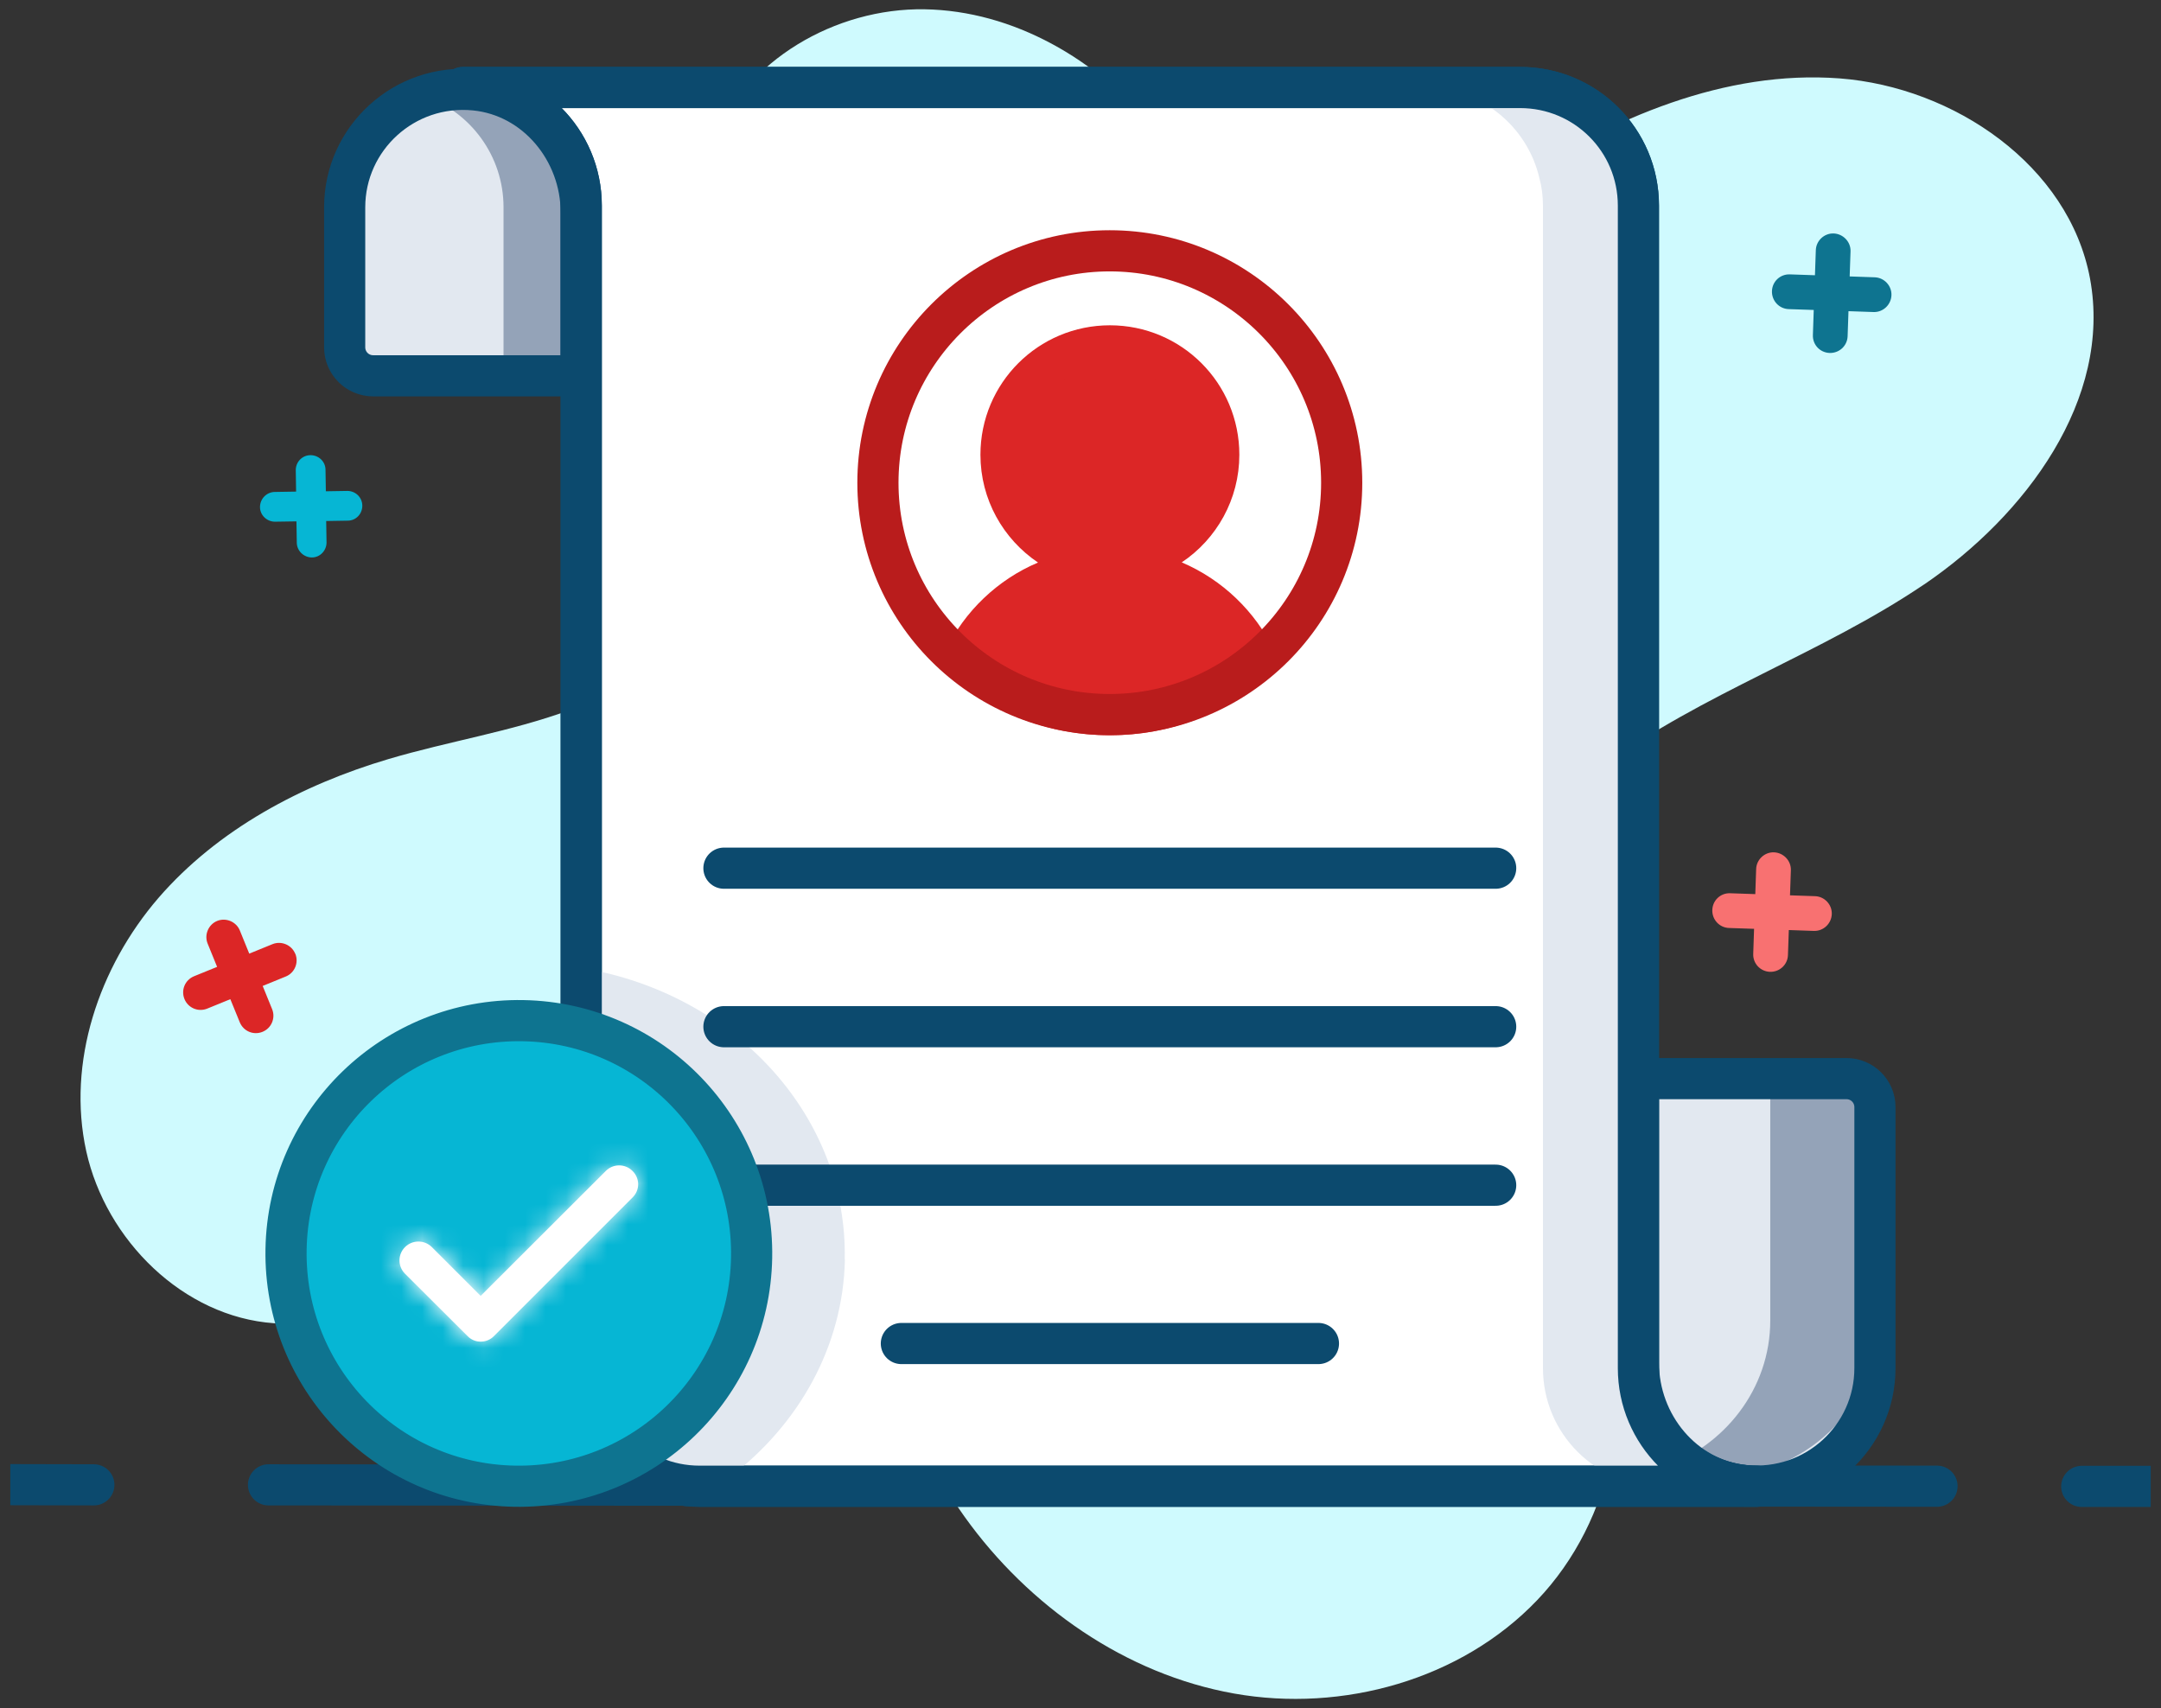
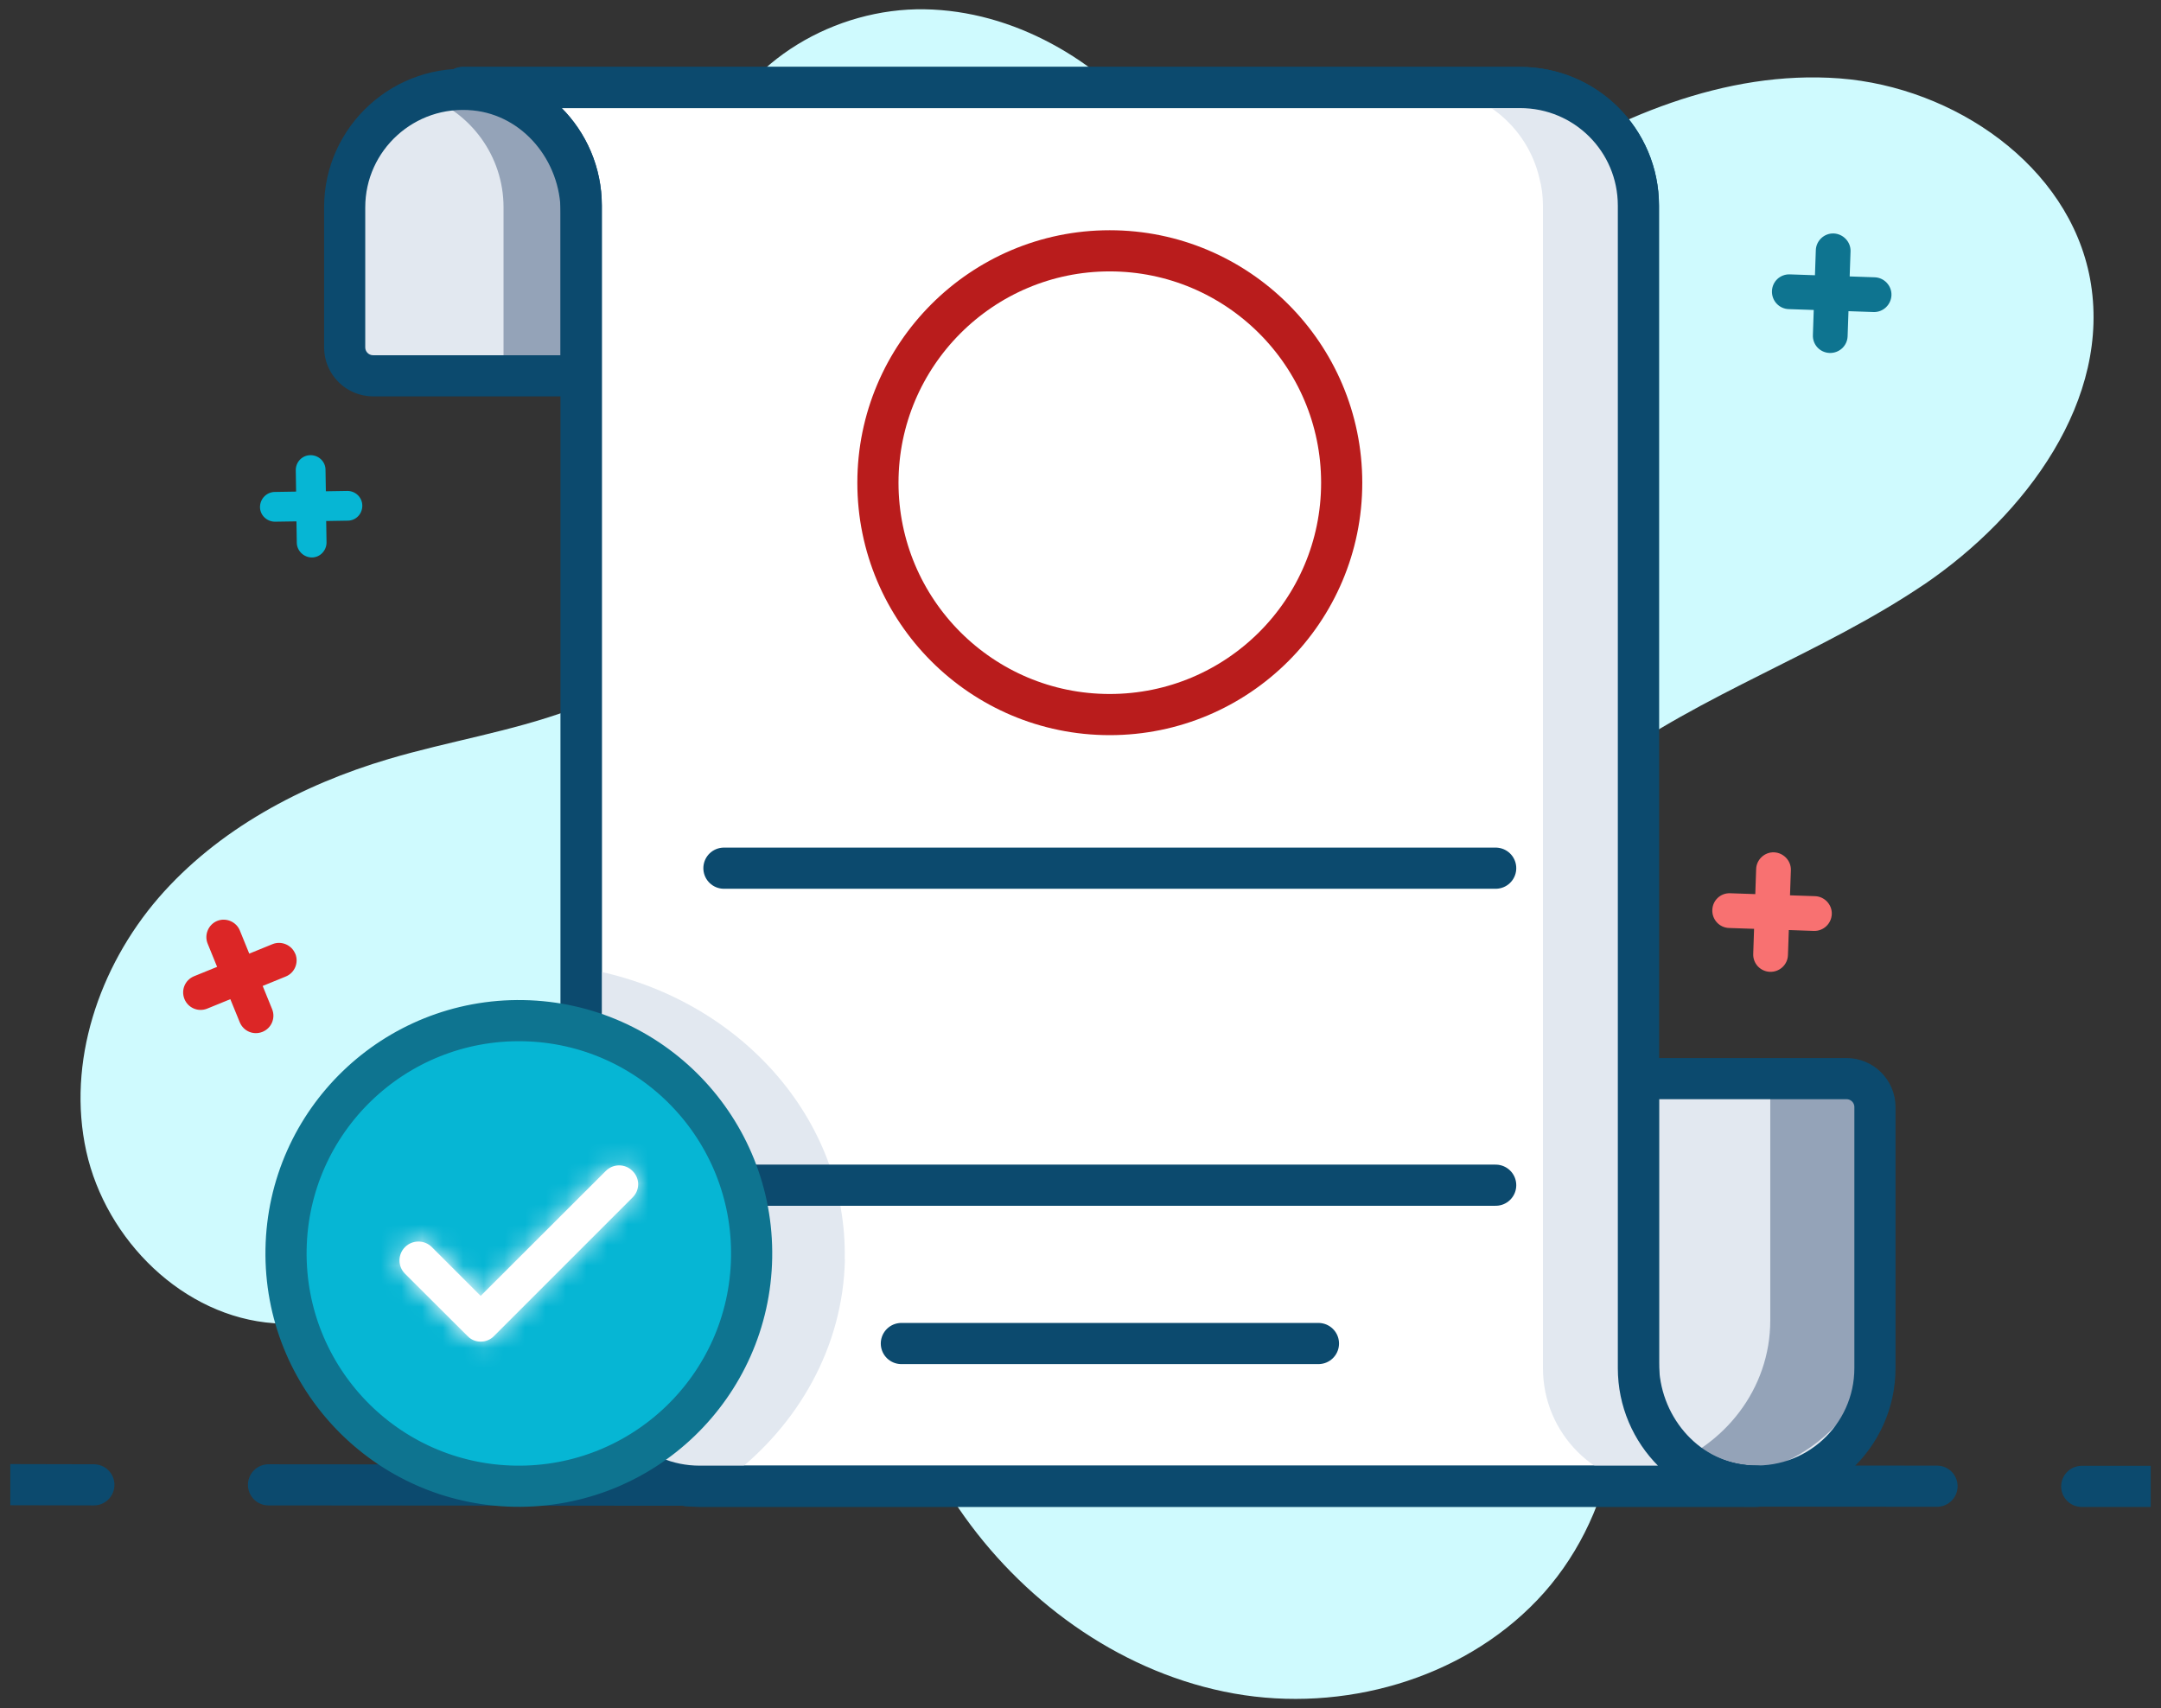
<svg xmlns="http://www.w3.org/2000/svg" width="105" height="83" viewBox="0 0 105 83" fill="none">
  <rect x="0" y="0" width="105" height="83" fill="#333333" stroke="none" />
  <g clip-path="url(#clip0_3960_9513)">
    <path d="M93.482 28.402C88.528 31.752 82.698 33.69 77.886 37.231C73.083 40.782 69.274 46.863 71.053 52.585C72.256 56.461 75.731 59.209 77.435 62.901C79.674 67.755 78.387 73.886 74.687 77.754C70.995 81.621 65.231 83.225 59.968 82.29C54.697 81.354 49.986 78.055 46.87 73.702C44.79 70.804 43.386 67.479 41.373 64.53C39.352 61.59 36.486 58.942 32.953 58.441C26.078 57.463 20.231 64.781 13.314 64.296C8.904 63.987 5.145 60.253 4.192 55.943C3.24 51.624 4.802 46.996 7.692 43.638C10.583 40.297 14.659 38.133 18.886 36.88C21.793 36.02 24.8 35.552 27.64 34.517C30.489 33.481 33.229 31.735 34.632 29.053C38.115 22.404 31.942 13.95 34.632 6.95C36.186 2.924 40.605 0.384 44.915 0.451C49.234 0.518 53.319 2.89 56.059 6.24C57.671 8.187 59.784 16.339 61.739 16.941C64.011 17.643 71.579 10.133 73.693 8.763C78.379 5.731 83.809 3.392 89.38 3.809C94.952 4.235 100.524 8.044 101.551 13.533C102.637 19.405 98.419 25.052 93.474 28.41L93.482 28.402Z" fill="#CFFAFE" />
    <path d="M12.633 24.639C12.633 24.238 12.951 23.913 13.343 23.904L14.387 23.887L14.371 22.843C14.371 22.442 14.688 22.117 15.089 22.117C15.482 22.117 15.816 22.426 15.816 22.827L15.833 23.871L16.877 23.854C17.278 23.854 17.604 24.172 17.604 24.573C17.604 24.973 17.294 25.299 16.893 25.299L15.849 25.316L15.866 26.36C15.866 26.753 15.549 27.087 15.156 27.087C14.763 27.087 14.429 26.769 14.421 26.377L14.404 25.333L13.36 25.349C12.967 25.349 12.633 25.032 12.633 24.639Z" fill="#06B6D4" />
    <path d="M91.903 14.343C91.886 14.811 91.494 15.178 91.034 15.162L89.815 15.12L89.773 16.339C89.756 16.807 89.364 17.166 88.896 17.15C88.428 17.133 88.069 16.749 88.086 16.281L88.127 15.061L86.908 15.02C86.44 15.003 86.081 14.61 86.097 14.142C86.114 13.675 86.498 13.316 86.966 13.332L88.186 13.374L88.228 12.154C88.244 11.695 88.637 11.327 89.096 11.344C89.556 11.361 89.932 11.753 89.915 12.213L89.873 13.432L91.093 13.474C91.552 13.491 91.92 13.883 91.903 14.343Z" fill="#0E7490" />
    <path d="M89.004 44.414C88.987 44.882 88.595 45.249 88.135 45.233L86.916 45.191L86.874 46.41C86.857 46.878 86.465 47.237 85.997 47.221C85.537 47.204 85.17 46.82 85.187 46.352L85.228 45.132L84.009 45.091C83.541 45.074 83.182 44.681 83.199 44.214C83.215 43.746 83.6 43.386 84.067 43.403L85.287 43.445L85.329 42.225C85.345 41.766 85.738 41.398 86.197 41.415C86.657 41.432 87.033 41.824 87.016 42.284L86.974 43.504L88.194 43.545C88.653 43.562 89.021 43.955 89.004 44.414Z" fill="#F87171" />
    <path d="M14.35 46.345C14.525 46.779 14.317 47.272 13.89 47.447L12.763 47.907L13.222 49.035C13.398 49.469 13.189 49.962 12.755 50.137C12.32 50.313 11.836 50.112 11.652 49.678L11.192 48.55L10.065 49.01C9.63 49.185 9.137 48.976 8.962 48.542C8.787 48.107 8.987 47.623 9.421 47.439L10.549 46.98L10.09 45.852C9.914 45.426 10.123 44.925 10.549 44.749C10.975 44.574 11.476 44.783 11.652 45.209L12.111 46.337L13.239 45.877C13.665 45.702 14.166 45.91 14.342 46.337L14.35 46.345Z" fill="#DC2626" />
    <path d="M4.56 72.149L0.5 72.14" stroke="#0C4A6E" stroke-width="2" stroke-linecap="round" stroke-linejoin="round" />
    <path d="M94.117 72.215L13.047 72.149" stroke="#0C4A6E" stroke-width="2" stroke-linecap="round" stroke-linejoin="round" />
    <path d="M104.5 72.224H101.15" stroke="#0C4A6E" stroke-width="2" stroke-linecap="round" stroke-linejoin="round" />
    <path d="M28.242 18.269V10.333C28.242 7.334 26.053 4.661 23.071 4.369C19.646 4.035 16.747 6.716 16.747 10.074V16.874C16.747 17.643 17.366 18.261 18.134 18.261H28.242" fill="#E2E8F0" />
    <path d="M28.242 10.074V18.269H24.466V10.074C24.466 7.568 22.854 5.438 20.615 4.661C21.208 4.444 21.835 4.336 22.503 4.336C25.66 4.336 28.242 6.9 28.242 10.074Z" fill="#94A3B8" />
    <path d="M28.242 18.269V10.333C28.242 7.334 26.053 4.661 23.071 4.369C19.646 4.035 16.747 6.716 16.747 10.074V16.874C16.747 17.643 17.366 18.261 18.134 18.261H28.242" stroke="#0C4A6E" stroke-width="2" stroke-linecap="round" stroke-linejoin="round" />
    <path d="M79.607 52.41V66.218C79.607 69.217 81.795 71.89 84.778 72.182C88.203 72.516 91.101 69.835 91.101 66.477V53.796C91.101 53.028 90.483 52.41 89.714 52.41H79.607Z" fill="#E2E8F0" />
    <path d="M91.246 64.162V53.786C91.246 53.51 91.023 53.286 90.746 53.286H86.015V64.162C86.015 67.488 83.781 70.315 80.679 71.346C81.501 71.635 82.369 71.779 83.295 71.779C87.67 71.779 91.246 68.375 91.246 64.162Z" fill="#94A3B8" />
    <path d="M79.607 52.41V66.218C79.607 69.217 81.795 71.89 84.778 72.182C88.203 72.516 91.101 69.835 91.101 66.477V53.796C91.101 53.028 90.483 52.41 89.714 52.41H79.607V52.41Z" stroke="#0C4A6E" stroke-width="2" stroke-linecap="round" stroke-linejoin="round" />
-     <path d="M22.495 4.252C25.669 4.252 28.242 6.817 28.242 9.991V66.468C28.242 69.643 30.807 72.216 33.989 72.216H85.355C82.18 72.216 79.608 69.651 79.608 66.477V9.991C79.608 6.817 77.043 4.252 73.86 4.252H22.495Z" fill="white" stroke="#0C4A6E" stroke-width="2" stroke-linecap="round" stroke-linejoin="round" />
+     <path d="M22.495 4.252C25.669 4.252 28.242 6.817 28.242 9.991V66.468C28.242 69.643 30.807 72.216 33.989 72.216H85.355C82.18 72.216 79.608 69.651 79.608 66.477V9.991C79.608 6.817 77.043 4.252 73.86 4.252H22.495" fill="white" stroke="#0C4A6E" stroke-width="2" stroke-linecap="round" stroke-linejoin="round" />
    <path d="M85.353 72.224H80.717C77.543 72.224 74.97 69.659 74.97 66.477V9.999C74.97 9.523 74.912 9.072 74.795 8.646C74.202 6.115 71.93 4.252 69.215 4.252H73.851C76.566 4.252 78.846 6.115 79.431 8.646C79.548 9.072 79.606 9.523 79.606 9.999V66.477C79.606 69.651 82.171 72.224 85.353 72.224Z" fill="#E2E8F0" />
    <path d="M41.053 61.2C40.965 65.435 38.8 69.238 35.45 71.779H34.757C31.425 71.779 28.725 69.318 28.725 66.274V47.122C35.871 48.497 41.184 54.329 41.044 61.2H41.053Z" fill="#E2E8F0" />
    <path d="M22.495 4.252C25.669 4.252 28.242 6.817 28.242 9.991V66.468C28.242 69.643 30.807 72.216 33.989 72.216H85.355C82.18 72.216 79.608 69.651 79.608 66.477V9.991C79.608 6.817 77.043 4.252 73.86 4.252H22.495Z" stroke="#0C4A6E" stroke-width="2" stroke-linecap="round" stroke-linejoin="round" />
    <path d="M64.061 65.282H43.796" stroke="#0C4A6E" stroke-width="2" stroke-linecap="round" stroke-linejoin="round" />
    <path d="M72.673 57.589H35.175" stroke="#0C4A6E" stroke-width="2" stroke-linecap="round" stroke-linejoin="round" />
-     <path d="M72.673 49.887H35.175" stroke="#0C4A6E" stroke-width="2" stroke-linecap="round" stroke-linejoin="round" />
    <path d="M72.673 42.185H35.175" stroke="#0C4A6E" stroke-width="2" stroke-linecap="round" stroke-linejoin="round" />
-     <path d="M50.825 28.255L52.528 27.537L50.995 26.505C49.57 25.545 48.638 23.928 48.638 22.096C48.638 19.166 51.005 16.806 53.928 16.806C56.852 16.806 59.218 19.166 59.218 22.096C59.218 23.921 58.285 25.545 56.864 26.494L55.327 27.521L57.028 28.246C58.772 28.989 60.191 30.351 61.011 32.053C59.113 33.719 56.642 34.729 53.92 34.729C51.198 34.729 48.728 33.719 46.838 32.056C47.664 30.351 49.084 28.991 50.825 28.255Z" fill="#DC2626" stroke="#DC2626" stroke-width="2" />
    <path d="M65.191 23.458C65.191 29.679 60.143 34.721 53.919 34.721C47.697 34.721 42.657 29.672 42.657 23.458C42.657 17.243 47.706 12.187 53.919 12.187C60.134 12.187 65.191 17.236 65.191 23.458Z" stroke="#B91C1C" stroke-width="2" stroke-linecap="round" stroke-linejoin="round" />
    <path d="M35.52 61.088C35.421 66.783 30.723 71.314 25.026 71.216C19.331 71.117 14.8 66.419 14.899 60.722C14.998 55.026 19.695 50.495 25.392 50.594C31.088 50.693 35.619 55.391 35.52 61.088Z" fill="#06B6D4" stroke="#0E7490" stroke-width="2" />
    <path d="M34.237 61.065C34.298 57.58 32.904 54.401 30.611 52.117C33.611 53.965 35.586 57.307 35.52 61.088C35.454 64.867 33.364 68.134 30.3 69.875C32.671 67.674 34.175 64.548 34.237 61.065Z" fill="#06B6D4" stroke="#0E7490" stroke-width="2" />
    <path d="M36.52 61.105C36.411 67.354 31.257 72.324 25.009 72.215C18.761 72.107 13.79 66.953 13.899 60.704C14.007 54.456 19.162 49.486 25.41 49.594C31.658 49.703 36.629 54.857 36.52 61.105Z" fill="#06B6D4" stroke="#0E7490" stroke-width="2" stroke-linecap="round" stroke-linejoin="round" />
    <mask id="path-28-inside-1_3960_9513" fill="white">
      <path d="M30.731 58.19L24.006 64.915C23.831 65.098 23.597 65.19 23.355 65.19C23.113 65.19 22.887 65.098 22.712 64.915L19.679 61.891C19.32 61.532 19.32 60.955 19.679 60.596C20.039 60.237 20.623 60.237 20.983 60.596L23.355 62.968L29.436 56.895C29.795 56.536 30.372 56.536 30.731 56.895C31.099 57.255 31.099 57.831 30.731 58.19Z" />
    </mask>
    <path d="M30.731 58.19L24.006 64.915C23.831 65.098 23.597 65.19 23.355 65.19C23.113 65.19 22.887 65.098 22.712 64.915L19.679 61.891C19.32 61.532 19.32 60.955 19.679 60.596C20.039 60.237 20.623 60.237 20.983 60.596L23.355 62.968L29.436 56.895C29.795 56.536 30.372 56.536 30.731 56.895C31.099 57.255 31.099 57.831 30.731 58.19Z" fill="white" />
    <path d="M24.006 64.915L22.592 63.5L22.576 63.517L22.56 63.534L24.006 64.915ZM22.712 64.915L24.158 63.534L24.141 63.516L24.124 63.498L22.712 64.915ZM19.679 61.891L18.265 63.305L18.267 63.307L19.679 61.891ZM20.983 60.596L19.568 62.01L19.568 62.01L20.983 60.596ZM23.355 62.968L21.941 64.382L23.354 65.796L24.768 64.383L23.355 62.968ZM29.436 56.895L30.849 58.311L30.85 58.31L29.436 56.895ZM30.731 56.895L29.317 58.31L29.325 58.318L29.333 58.326L30.731 56.895ZM30.731 58.19L29.333 56.76L29.325 56.768L29.317 56.776L30.731 58.19ZM29.317 56.776L22.592 63.5L25.421 66.329L32.145 59.604L29.317 56.776ZM22.56 63.534C22.783 63.3 23.082 63.19 23.355 63.19V67.19C24.112 67.19 24.879 66.897 25.453 66.296L22.56 63.534ZM23.355 63.19C23.647 63.19 23.948 63.314 24.158 63.534L21.265 66.296C21.826 66.883 22.578 67.19 23.355 67.19V63.19ZM24.124 63.498L21.092 60.475L18.267 63.307L21.299 66.331L24.124 63.498ZM21.094 60.477C21.515 60.898 21.515 61.588 21.094 62.01L18.265 59.182C17.125 60.322 17.125 62.165 18.265 63.305L21.094 60.477ZM21.094 62.01C20.672 62.432 19.99 62.432 19.568 62.01L22.397 59.182C21.256 58.041 19.405 58.041 18.265 59.182L21.094 62.01ZM19.568 62.01L21.941 64.382L24.769 61.554L22.397 59.182L19.568 62.01ZM24.768 64.383L30.849 58.311L28.023 55.48L21.942 61.553L24.768 64.383ZM30.85 58.31C30.429 58.731 29.739 58.731 29.317 58.31L32.145 55.481C31.005 54.341 29.162 54.341 28.022 55.481L30.85 58.31ZM29.333 58.326C28.898 57.9 28.898 57.185 29.333 56.76L32.129 59.62C33.299 58.477 33.299 56.609 32.129 55.465L29.333 58.326Z" fill="white" mask="url(#path-28-inside-1_3960_9513)" />
  </g>
  <defs>
    <clipPath id="clip0_3960_9513">
      <rect width="104" height="82.1" fill="white" transform="translate(0.5 0.45)" />
    </clipPath>
  </defs>
</svg>